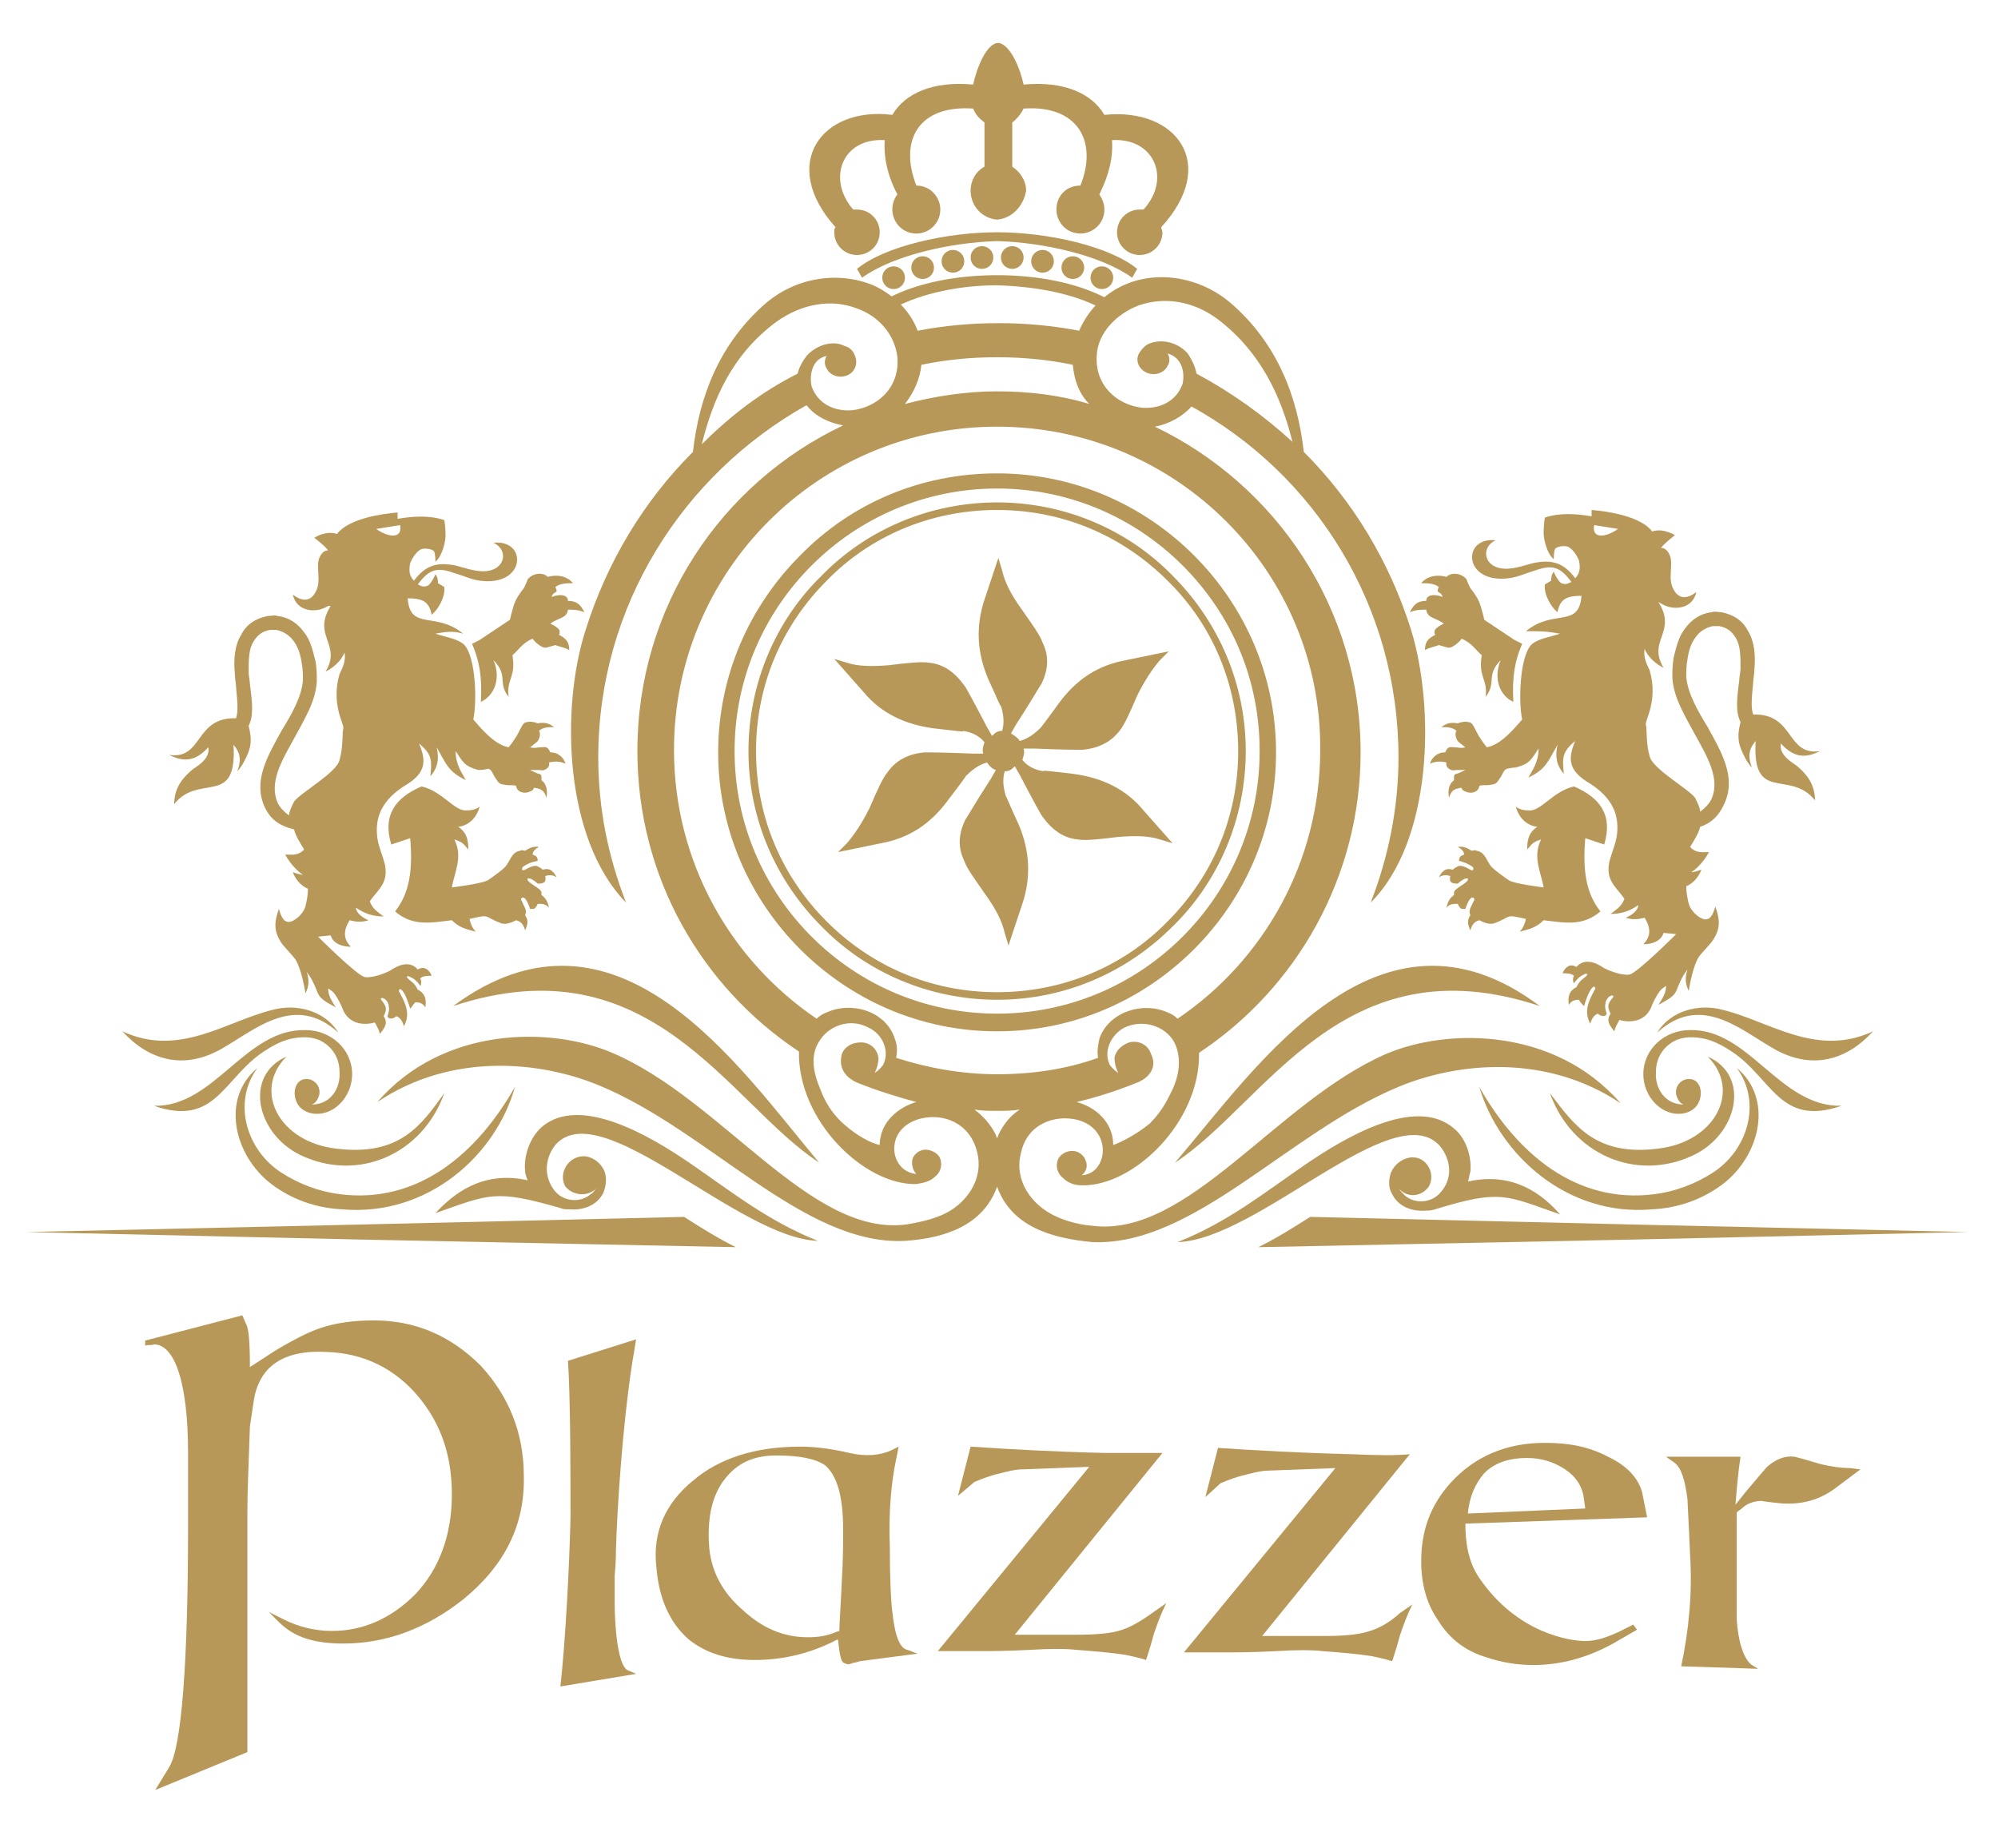
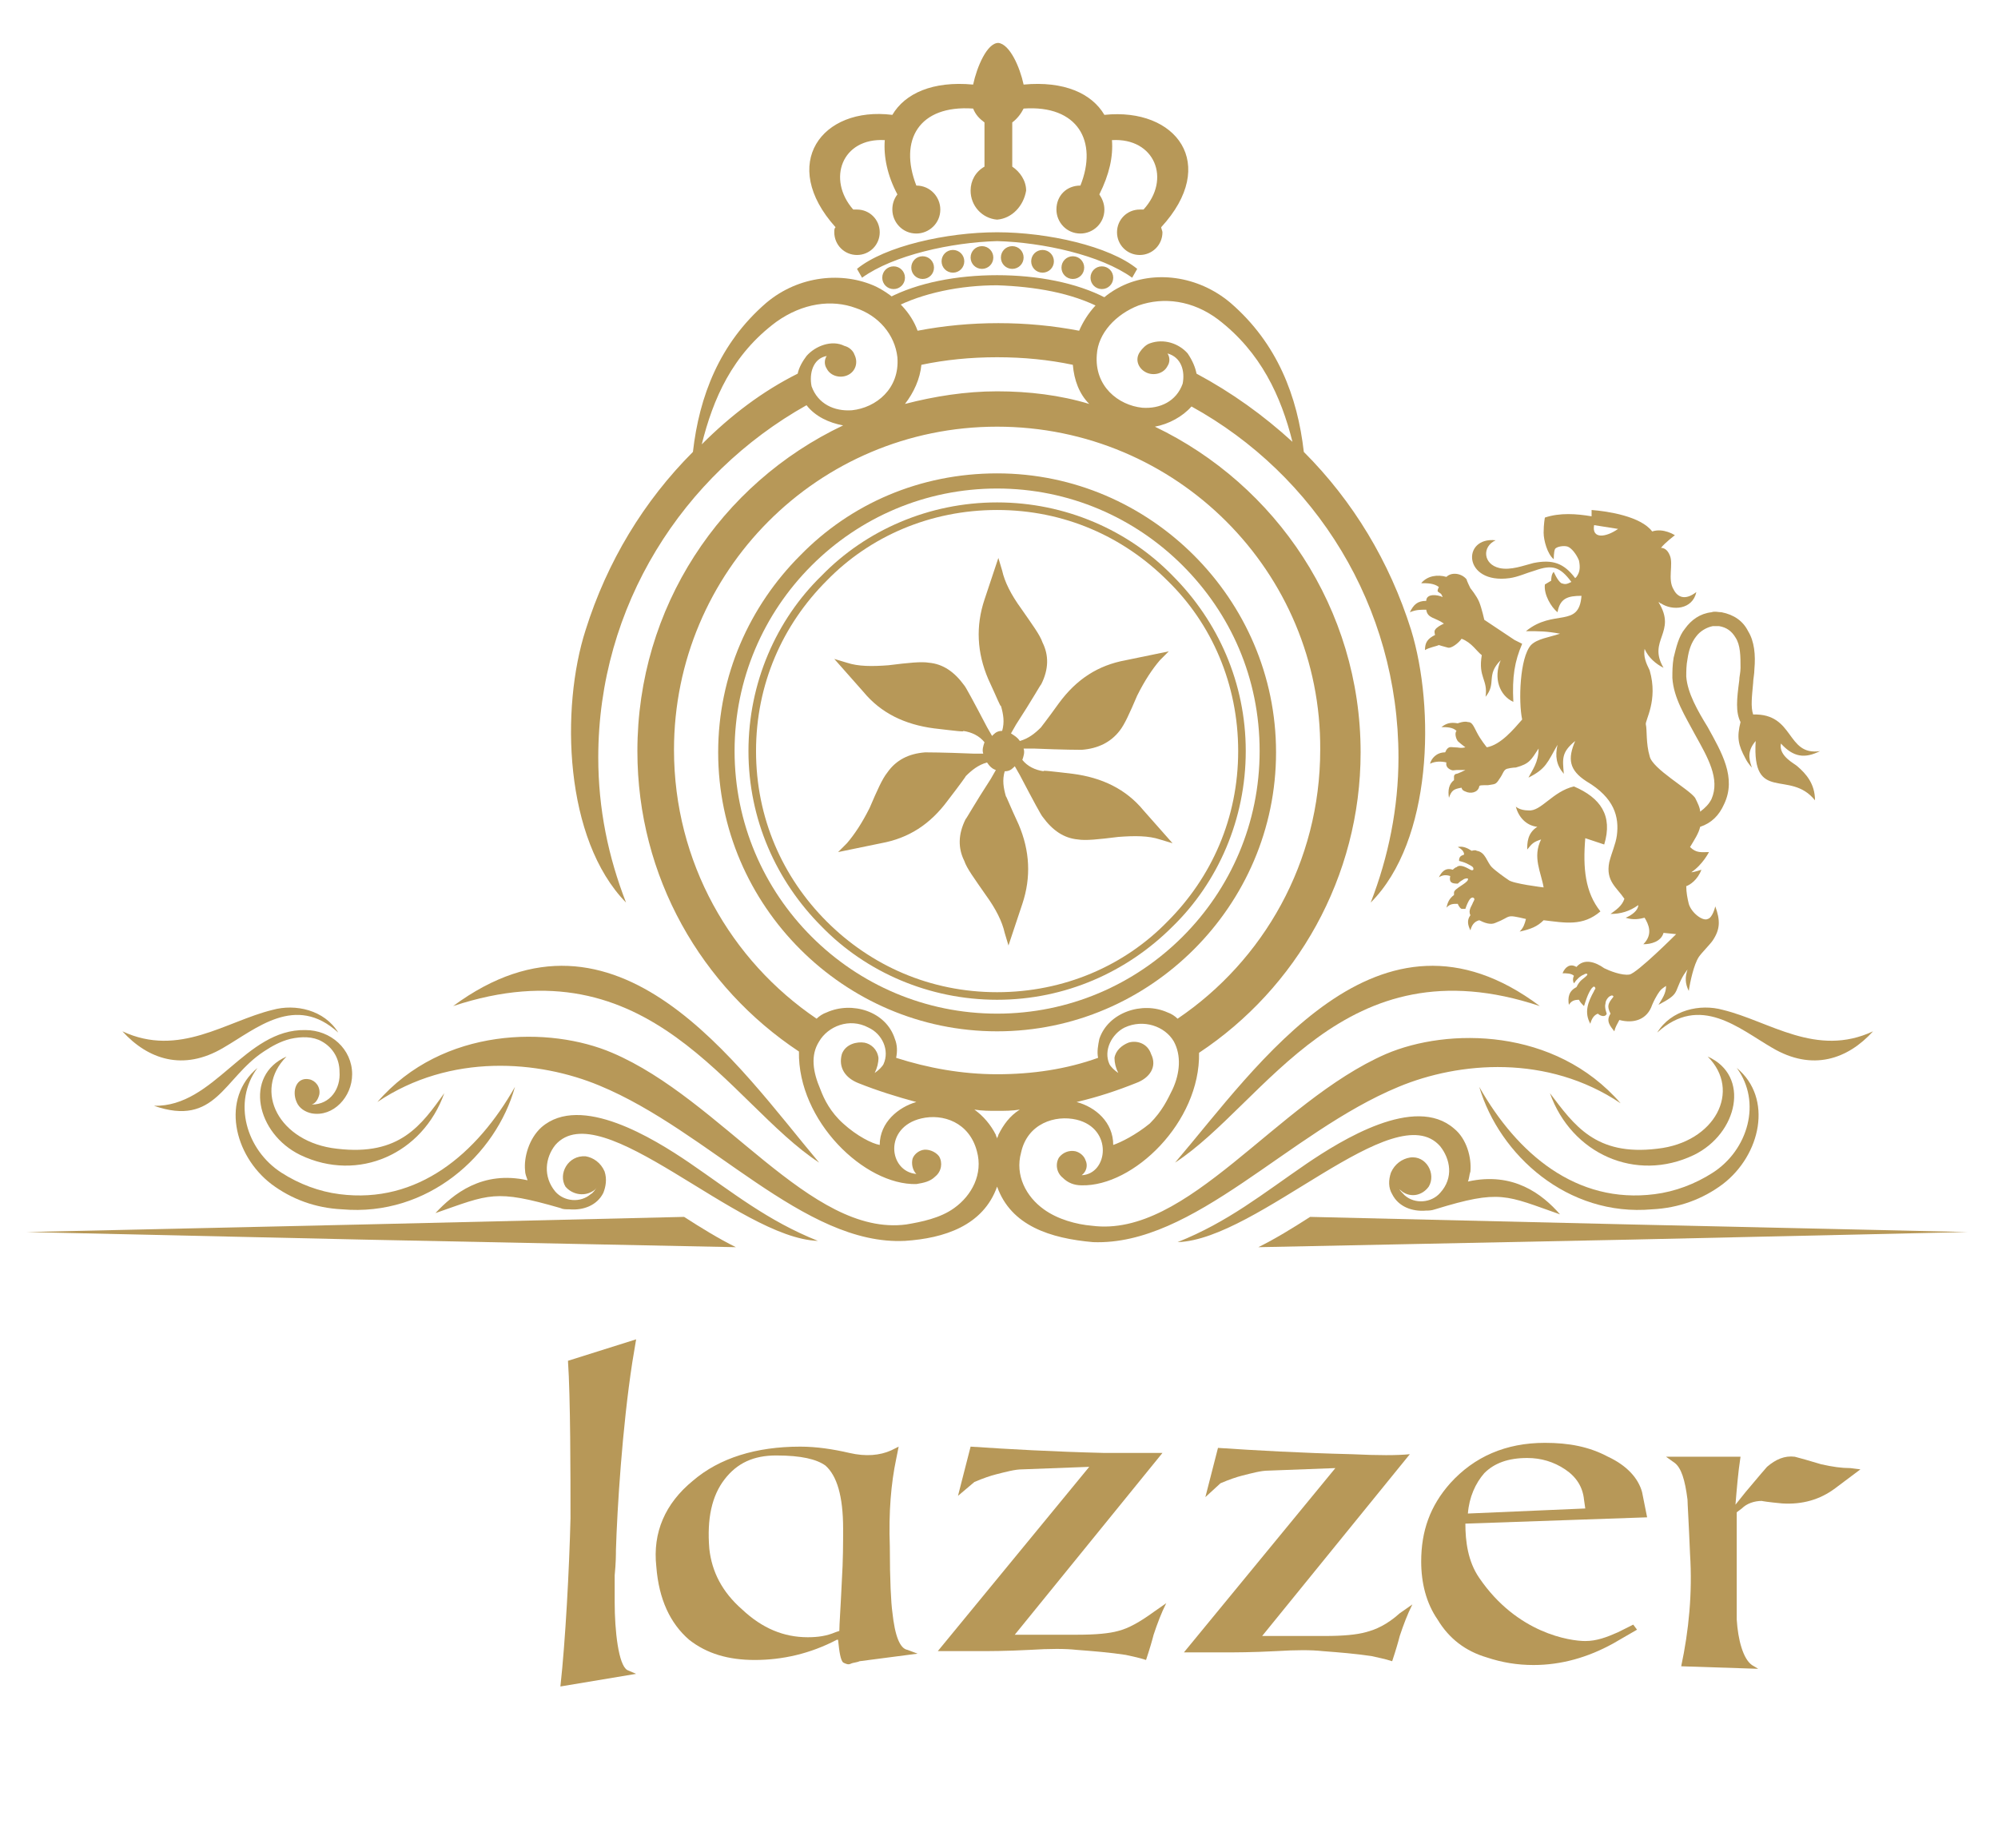
<svg xmlns="http://www.w3.org/2000/svg" version="1.1" id="Livello_1" x="0px" y="0px" viewBox="0 0 158.3 146.4" style="enable-background:new 0 0 158.3 146.4;" xml:space="preserve">
  <style type="text/css">
	.st0{fill:#B79858;}
</style>
  <g>
    <path class="st0" d="M48.8,122.8c0.1-3.3,0.5-9.7,1.3-14.9l0.3-1.8l-5.4,1.7c0.2,2.9,0.2,9,0.2,12.5c-0.1,4-0.4,9.7-0.8,13.3l6-1   l-0.7-0.3c-0.7-0.4-1-3.1-1-5.4c0-0.5,0-1.2,0-2.1C48.8,123.8,48.8,123.1,48.8,122.8" />
    <path class="st0" d="M66.7,125.2c-0.1,2.2-0.2,3.5-0.2,4l-0.3,0.1c-0.7,0.3-1.4,0.4-2.2,0.4c-1.9,0-3.6-0.7-5.2-2.2   c-1.6-1.4-2.4-3-2.6-4.8c-0.2-2.4,0.2-4.2,1.2-5.5c1-1.3,2.3-1.9,4.1-1.9c2,0,3.2,0.3,3.9,0.8c0.9,0.8,1.4,2.4,1.4,5   C66.8,122.2,66.8,123.6,66.7,125.2 M70.7,127.7c-0.1-0.7-0.2-2.5-0.2-5.2c-0.1-2.7,0.1-5,0.5-6.9l0.2-1l-0.6,0.3   c-0.9,0.4-2,0.5-3.3,0.2c-1.3-0.3-2.6-0.5-3.9-0.5c-3.5,0-6.4,0.9-8.5,2.7c-2.2,1.8-3.2,4.1-2.9,6.8c0.2,2.6,1.1,4.5,2.6,5.8   c1.4,1.1,3.1,1.6,5.2,1.6c2.2,0,4.4-0.5,6.5-1.6l0.1,0c0.1,1,0.2,1.6,0.4,1.8c0.2,0.1,0.4,0.2,0.6,0.1c0.2-0.1,0.5-0.1,0.7-0.2   l4.6-0.6l-0.8-0.3C71.3,130.6,70.9,129.6,70.7,127.7" />
    <path class="st0" d="M88.6,129.2c-0.7,0.2-1.8,0.3-3.2,0.3h-5l11.7-14.4c-1,0-2.5,0-4.6,0c-4.1-0.1-7.6-0.3-10.6-0.5l-1,3.9   l1.3-1.1c0.7-0.3,1.3-0.5,1.7-0.6c0.8-0.2,1.5-0.4,2.1-0.4l5.3-0.2l-12,14.6h3.2c0.8,0,2.2,0,4.1-0.1c1.6-0.1,2.8-0.1,3.7,0   c1.3,0.1,2.6,0.2,3.9,0.4c0.4,0.1,1,0.2,1.6,0.4c0.3-0.9,0.5-1.6,0.6-2c0.3-0.9,0.6-1.7,1-2.5l-1,0.7   C90.3,128.5,89.4,129,88.6,129.2" />
    <path class="st0" d="M108.2,129.3c-0.7,0.2-1.8,0.3-3.2,0.3h-5l11.7-14.4c-1,0.1-2.5,0.1-4.6,0c-4.1-0.1-7.6-0.3-10.6-0.5l-1,3.9   l1.2-1.1c0.7-0.3,1.3-0.5,1.7-0.6c0.8-0.2,1.5-0.4,2.1-0.4l5.3-0.2l-12,14.6h3.2c0.8,0,2.2,0,4.1-0.1c1.6-0.1,2.8-0.1,3.7,0   c1.3,0.1,2.6,0.2,3.9,0.4c0.4,0.1,1,0.2,1.6,0.4c0.3-0.9,0.5-1.6,0.6-2c0.3-0.9,0.6-1.7,1-2.5l-1,0.7   C109.9,128.7,109,129.1,108.2,129.3" />
    <path class="st0" d="M116.3,119.9c0.1-1.3,0.6-2.4,1.3-3.2c0.8-0.8,1.9-1.2,3.4-1.2c1.1,0,2.1,0.3,3,0.9c0.9,0.6,1.4,1.4,1.5,2.4   l0.1,0.7L116.3,119.9z M130.1,118.2c-0.3-1.1-1.2-2.1-2.7-2.8c-1.5-0.8-3.1-1.1-5-1.1c-3.1,0-5.6,1.1-7.5,3.2   c-1.6,1.8-2.3,3.8-2.3,6.2c0,1.7,0.4,3.3,1.3,4.6c0.9,1.5,2.2,2.5,3.9,3c1.2,0.4,2.4,0.6,3.7,0.6c2.2,0,4.3-0.6,6.3-1.7l1.9-1.1   l-0.3-0.4l-1.2,0.6c-0.9,0.4-1.7,0.7-2.6,0.7c-1.2,0-5.4-0.6-8.4-5c-0.9-1.3-1.1-2.9-1.1-4.3l14.4-0.5L130.1,118.2z" />
    <path class="st0" d="M146.6,116.3c-0.7,0-1.4-0.1-2.3-0.3c-1-0.3-1.7-0.5-2.1-0.6c-0.8-0.1-1.5,0.2-2.2,0.8c-0.1,0.1-0.6,0.7-1.7,2   l-0.8,1c0.1-1.2,0.2-2.5,0.4-3.8h-5.9l0.7,0.5c0.5,0.4,0.8,1.3,1,2.9c0,0.3,0.1,1.8,0.2,4.3c0.2,3.1-0.1,6.1-0.7,8.9l6.1,0.2   l-0.5-0.3c-0.7-0.5-1.1-2-1.2-3.6c0-0.2,0-1.8,0-4.6v-3.9l0.4-0.3c0.4-0.4,1-0.6,1.6-0.6c-0.1,0,0.5,0.1,1.6,0.2   c1.6,0.1,3-0.3,4.2-1.2l2-1.5L146.6,116.3z" />
-     <path class="st0" d="M29.6,104.6c-1.6,0-3,0.2-4.2,0.6c-0.9,0.3-2.1,0.9-3.6,1.8l-2,1.3c0-2-0.1-3.1-0.3-3.4l-0.3-0.7l-7.7,2v0.4   c0.3-0.1,0.5,0,0.7-0.1c1.6,0,2.7,2.9,2.7,8.6c0,0.7,0,1.7,0,3c0,1.3,0,2.2,0,2.7c0,10.8-0.5,17.6-1.5,19.2l-1.1,1.8l7.3-3v-2.1   l0-17c0-1.5,0.1-3.8,0.2-6.7l0.3-2c0.4-2.7,2.3-4.1,5.8-3.9c2.9,0.1,5.4,1.3,7.3,3.6c1.8,2.2,2.6,4.7,2.6,7.7c0,3.2-1,5.9-2.9,7.9   c-1.9,1.9-4.1,2.9-6.6,2.9c-1.3,0-2.6-0.3-3.8-0.9l-1.2-0.6l0.8,0.8c1.2,1.2,2.8,1.7,5.1,1.7c3.4,0,6.6-1.2,9.5-3.5   c3.3-2.7,4.9-5.9,4.8-9.8c0-3.4-1.2-6.3-3.4-8.7C35.7,105.8,32.9,104.6,29.6,104.6" />
  </g>
  <g>
    <path class="st0" d="M85,61.3c-1.7-0.2-2.5-0.3-2.3-0.2c-0.7-0.1-1.3-0.4-1.7-0.9c0.1-0.3,0.2-0.6,0.1-0.9l0.8,0   c2.4,0.1,3.7,0.1,3.8,0.1c1.3-0.1,2.3-0.6,3-1.5c0.4-0.5,0.8-1.4,1.4-2.8c0.6-1.2,1.2-2.1,1.8-2.8l0.7-0.7l-3.4,0.7   c-2.2,0.4-3.9,1.5-5.3,3.4c-1,1.4-1.5,2-1.4,1.9c-0.5,0.5-1,0.9-1.7,1.1c-0.2-0.3-0.4-0.4-0.7-0.6l0.4-0.7c1.3-2,1.9-3.1,2-3.2   c0.6-1.2,0.6-2.3,0.1-3.3c-0.2-0.6-0.8-1.4-1.7-2.7c-0.8-1.1-1.3-2.1-1.5-3l-0.3-1L78,47.5c-0.7,2.1-0.6,4.2,0.3,6.3   c0.7,1.5,1,2.3,1,2.1c0.2,0.7,0.3,1.3,0.1,2c-0.3,0-0.5,0.1-0.7,0.3c0,0-0.1,0.1-0.1,0.1l-0.4-0.7c-1.1-2.1-1.7-3.2-1.8-3.3   c-0.8-1.1-1.7-1.7-2.8-1.8c-0.6-0.1-1.6,0-3.2,0.2c-1.3,0.1-2.4,0.1-3.3-0.2l-1-0.3l2.3,2.6c1.4,1.7,3.3,2.6,5.6,2.9   c1.7,0.2,2.5,0.3,2.3,0.2c0.7,0.1,1.3,0.4,1.7,0.9c-0.1,0.3-0.2,0.6-0.1,0.9l-0.8,0c-2.4-0.1-3.7-0.1-3.8-0.1   c-1.3,0.1-2.3,0.6-3,1.6c-0.4,0.5-0.8,1.4-1.4,2.8c-0.6,1.2-1.2,2.1-1.8,2.8l-0.7,0.7l3.4-0.7c2.2-0.4,3.9-1.5,5.3-3.4   c1-1.3,1.5-2,1.4-1.9c0.5-0.5,1-0.9,1.7-1.1c0.2,0.3,0.4,0.5,0.7,0.6l-0.4,0.7c-1.3,2-1.9,3.1-2,3.2c-0.6,1.2-0.6,2.3-0.1,3.3   c0.2,0.6,0.8,1.4,1.7,2.7c0.8,1.1,1.3,2.1,1.5,3l0.3,1l1.1-3.3c0.7-2.1,0.6-4.2-0.3-6.3c-0.7-1.5-1-2.3-1-2.2   c-0.2-0.7-0.3-1.3-0.1-2c0.3,0,0.5-0.1,0.7-0.3c0,0,0.1-0.1,0.1-0.1l0.4,0.7c1.1,2.1,1.7,3.2,1.8,3.3c0.8,1.1,1.7,1.7,2.8,1.8   c0.6,0.1,1.6,0,3.2-0.2c1.3-0.1,2.4-0.1,3.3,0.2l1,0.3l-2.3-2.6C89.2,62.5,87.3,61.6,85,61.3" />
    <path class="st0" d="M77.8,19.5c-0.5,0-0.9,0.4-0.9,0.9c0,0.5,0.4,0.9,0.9,0.9s0.9-0.4,0.9-0.9C78.7,19.9,78.3,19.5,77.8,19.5    M75.5,19.8c-0.5,0-0.9,0.4-0.9,0.9c0,0.5,0.4,0.9,0.9,0.9c0.5,0,0.9-0.4,0.9-0.9C76.4,20.2,76,19.8,75.5,19.8 M73.1,20.3   c-0.5,0-0.9,0.4-0.9,0.9c0,0.5,0.4,0.9,0.9,0.9c0.5,0,0.9-0.4,0.9-0.9C74,20.7,73.6,20.3,73.1,20.3 M70.8,21.1   c-0.5,0-0.9,0.4-0.9,0.9c0,0.5,0.4,0.9,0.9,0.9c0.5,0,0.9-0.4,0.9-0.9C71.7,21.5,71.3,21.1,70.8,21.1 M89.7,22l0.4-0.7   c-2.2-1.8-7.1-2.9-11.1-2.9c-4,0-8.9,1.1-11.1,2.9l0.4,0.7c2.5-1.8,7.1-2.8,10.7-2.9C82.6,19.2,87.2,20.2,89.7,22 M80.2,19.5   c-0.5,0-0.9,0.4-0.9,0.9c0,0.5,0.4,0.9,0.9,0.9s0.9-0.4,0.9-0.9C81.1,19.9,80.7,19.5,80.2,19.5 M82.6,19.8c-0.5,0-0.9,0.4-0.9,0.9   c0,0.5,0.4,0.9,0.9,0.9c0.5,0,0.9-0.4,0.9-0.9C83.5,20.2,83.1,19.8,82.6,19.8 M85,20.3c-0.5,0-0.9,0.4-0.9,0.9   c0,0.5,0.4,0.9,0.9,0.9c0.5,0,0.9-0.4,0.9-0.9C85.9,20.7,85.5,20.3,85,20.3 M87.3,21.1c-0.5,0-0.9,0.4-0.9,0.9   c0,0.5,0.4,0.9,0.9,0.9c0.5,0,0.9-0.4,0.9-0.9C88.2,21.5,87.8,21.1,87.3,21.1 M87.2,24.4c-2.3-1.2-5.2-1.7-8.2-1.8   c-2.9,0-5.9,0.6-8.2,1.8l-0.4-0.8c2.3-1.2,5.4-1.8,8.6-1.8c3.2,0,6.3,0.6,8.6,1.8L87.2,24.4z M79,17.4c-1.2-0.1-2.1-1.1-2.1-2.3   c0-0.8,0.4-1.5,1.1-1.9V9.7c-0.4-0.3-0.7-0.6-0.9-1.1c-4.3-0.3-5.9,2.5-4.5,6.1c1.1,0,1.9,0.9,1.9,1.9c0,1.1-0.9,1.9-1.9,1.9   c-1.1,0-1.9-0.9-1.9-1.9c0-0.4,0.1-0.8,0.4-1.2c-0.8-1.5-1.1-3-1-4.3c-3.4-0.2-4.6,3.1-2.5,5.5c0.1,0,0.2,0,0.3,0   c1,0,1.8,0.8,1.8,1.8c0,1-0.8,1.8-1.8,1.8c-1,0-1.8-0.8-1.8-1.8c0-0.2,0-0.3,0.1-0.4c-4.5-5-1.1-9.6,4.5-8.9c1-1.7,3.2-2.7,6.4-2.4   c0.3-1.4,1.1-3.3,2-3.3c0.9,0.1,1.7,1.9,2,3.3c3.2-0.3,5.4,0.7,6.4,2.4c5.7-0.6,9.1,3.9,4.5,8.9c0,0.1,0.1,0.3,0.1,0.4   c0,1-0.8,1.8-1.8,1.8c-1,0-1.8-0.8-1.8-1.8c0-1,0.8-1.8,1.8-1.8c0.1,0,0.2,0,0.3,0c2.2-2.4,0.9-5.7-2.5-5.5c0.1,1.3-0.2,2.7-1,4.3   c0.2,0.3,0.4,0.7,0.4,1.2c0,1.1-0.9,1.9-1.9,1.9c-1.1,0-1.9-0.9-1.9-1.9c0-1.1,0.8-1.9,1.9-1.9c1.4-3.5-0.2-6.4-4.5-6.1   c-0.2,0.4-0.5,0.8-0.9,1.1v3.5c0.6,0.4,1.1,1.1,1.1,1.9C81.1,16.3,80.2,17.3,79,17.4" />
    <path class="st0" d="M63.2,29.6c0.1-0.5,0.4-1,0.7-1.4c0.7-0.8,2-1.3,3-0.8c0.4,0.1,0.7,0.4,0.8,0.7c0.3,0.6,0.1,1.3-0.5,1.6   c-0.6,0.3-1.4,0.1-1.7-0.5c-0.2-0.3-0.2-0.7,0-1c-1.1,0.2-1.4,1.4-1.2,2.4c0.5,1.4,1.8,2,3.2,1.9c1.9-0.2,3.8-1.7,3.6-4.2   c-0.2-1.8-1.5-3.3-3.3-3.9c-1.9-0.7-4.2-0.4-6.3,1.1c-3.5,2.6-5,6.1-5.9,9.7C57.9,32.9,60.4,31,63.2,29.6 M46.9,94.4   c0.2-0.1,0.3-0.2,0.4-0.4c-0.1,0.2-0.3,0.5-0.5,0.6c-0.8,0.7-2.1,0.6-2.8-0.2c-1-1.2-0.8-2.7,0-3.7c3.6-4.1,14.5,7.4,20.8,7.6   c-4-1.6-6.7-3.8-10.2-6.2c-2.8-1.9-8.6-5.5-11.7-2.8c-1,0.9-1.4,2.4-1.3,3.4c0,0.3,0.1,0.5,0.2,0.8c-3.6-0.8-5.9,1.1-7.3,2.6   c4.3-1.5,4.7-1.9,9.9-0.4c0.2,0.1,0.4,0.1,0.7,0.1c1.1,0.1,2.2-0.3,2.7-1.3c0.2-0.5,0.3-1.1,0.1-1.7c-0.3-0.7-0.9-1.1-1.5-1.2   C45,91.5,44.2,93,44.8,94C45.3,94.6,46.2,94.8,46.9,94.4 M68,85.8c-1-0.4-1.6-1.2-1.3-2.3c0.3-0.8,1.2-1,1.8-0.9   c0.5,0.1,1,0.5,1.1,1.2c0,0.4-0.1,0.8-0.3,1.2c0.3-0.2,0.6-0.5,0.7-0.7c0.5-1.1-0.1-2.4-1.2-2.9c-1.5-0.8-3.2-0.1-3.9,1.1   c-0.7,1.1-0.5,2.4,0.1,3.8c0.3,0.8,0.8,1.8,1.8,2.7c1.1,1,2.3,1.6,2.9,1.7c0-1.8,1.5-3,2.9-3.4C71.1,86.9,69.5,86.4,68,85.8    M94.8,29.6c2.8,1.5,5.3,3.3,7.6,5.4c-0.9-3.6-2.5-7.1-5.9-9.7c-2-1.5-4.3-1.8-6.3-1.1c-1.8,0.7-3.2,2.2-3.3,3.9   c-0.2,2.5,1.7,4,3.6,4.2c1.4,0.1,2.7-0.5,3.2-1.9c0.2-1-0.1-2.1-1.2-2.4c0.2,0.3,0.2,0.7,0,1c-0.3,0.6-1.1,0.8-1.7,0.5   c-0.6-0.3-0.9-1-0.5-1.6c0.2-0.3,0.5-0.6,0.8-0.7c1.1-0.4,2.3,0,3,0.8C94.5,28.6,94.7,29.1,94.8,29.6 M111.1,94.4   c0.7,0.5,1.6,0.3,2.1-0.4c0.6-1-0.2-2.5-1.5-2.3c-0.6,0.1-1.2,0.5-1.5,1.2c-0.2,0.6-0.2,1.2,0.1,1.7c0.5,1,1.6,1.4,2.7,1.3   c0.2,0,0.4,0,0.7-0.1c5.2-1.6,5.6-1.1,9.9,0.4c-1.4-1.6-3.7-3.4-7.3-2.6c0.1-0.2,0.1-0.5,0.2-0.8c0.1-1.1-0.3-2.6-1.3-3.4   c-3.1-2.7-8.9,0.9-11.7,2.8c-3.5,2.4-6.2,4.6-10.2,6.2c6.4-0.2,17.2-11.7,20.8-7.6c0.8,1,1.1,2.5,0,3.7c-0.7,0.8-2,0.9-2.8,0.2   c-0.2-0.2-0.4-0.4-0.5-0.6C110.8,94.2,111,94.3,111.1,94.4 M90,85.8c-1.5,0.6-3,1.1-4.7,1.5c1.5,0.4,2.9,1.6,2.9,3.4   c0.6-0.2,1.8-0.8,2.9-1.7c1-1,1.4-1.9,1.8-2.7c0.6-1.3,0.7-2.7,0.1-3.8c-0.7-1.2-2.4-1.8-3.9-1.1c-1,0.5-1.7,1.8-1.2,2.9   c0.1,0.2,0.4,0.5,0.7,0.7c-0.2-0.4-0.3-0.8-0.3-1.2c0.1-0.6,0.6-1,1.1-1.2c0.6-0.2,1.5,0,1.8,0.9C91.7,84.5,91.1,85.4,90,85.8    M79,88c-0.6,0-1.2,0-1.8-0.1c0.7,0.5,1.3,1.2,1.7,2c0,0.1,0.1,0.2,0.1,0.3c0-0.1,0.1-0.2,0.1-0.3c0.4-0.8,0.9-1.5,1.7-2   C80.2,88,79.6,88,79,88 M79,33.8c-14.2,0-25.6,11.5-25.6,25.6c0,8.9,4.5,16.7,11.3,21.3c0.2-0.2,0.5-0.4,0.8-0.5   c2-0.9,4.7-0.1,5.4,2.1c0.2,0.5,0.2,1,0.1,1.5c2.5,0.8,5.2,1.3,8,1.3c2.8,0,5.5-0.4,8-1.3c-0.1-0.5,0-1,0.1-1.5   c0.7-2.1,3.4-3,5.4-2.1c0.3,0.1,0.6,0.3,0.8,0.5c6.8-4.6,11.3-12.4,11.3-21.3C104.7,45.3,93.2,33.8,79,33.8 M79,28.3   c-2.1,0-4.1,0.2-6,0.6c-0.1,1.1-0.6,2.2-1.3,3.1c2.3-0.6,4.8-1,7.3-1c2.5,0,5,0.3,7.3,1c-0.8-0.8-1.2-1.9-1.3-3.1   C83.1,28.5,81.1,28.3,79,28.3 M79,94c-1.1,3.1-4.2,4.1-7.3,4.3c-8,0.4-15.5-8.7-24.2-12.3c-4.8-2-11.8-2.6-17.6,1.3   c5.2-6,13.7-6,18.6-3.9c8.7,3.7,15.7,14.6,23.3,13.6c1.2-0.2,2.7-0.5,3.8-1.3c1.4-1,2.3-2.7,1.8-4.5c-0.6-2.3-2.7-3-4.4-2.6   c-3,0.7-2.6,4.2-0.4,4.4c-0.3-0.3-0.4-0.8-0.3-1.2c0.1-0.3,0.4-0.6,0.8-0.7c0.4-0.1,1,0.1,1.3,0.5c0.3,0.5,0.2,1.2-0.3,1.6   c-0.4,0.4-0.9,0.5-1.5,0.6c-4.1,0.1-9.4-5-9.3-10.5c-7.7-5.1-12.8-13.8-12.8-23.8c0-11.4,6.6-21.2,16.3-25.8   c-1.1-0.2-2.2-0.7-2.9-1.6C54.1,37.6,47.4,48,47.4,60c0,4.1,0.8,7.9,2.2,11.5c-4.9-5-5.2-15.4-3.2-21.6c1.7-5.4,4.6-10.2,8.5-14.1   c0.5-4.4,2.1-8.6,5.8-11.8c2.6-2.2,6.1-2.5,8.7-1.3c1.6,0.8,2.8,2.1,3.3,3.5c2.1-0.4,4.2-0.6,6.4-0.6c2.2,0,4.3,0.2,6.4,0.6   c0.6-1.4,1.7-2.7,3.3-3.5c2.6-1.3,6.1-0.9,8.7,1.3c3.7,3.2,5.3,7.4,5.8,11.8c3.9,3.9,6.8,8.7,8.5,14.1c1.9,6.2,1.7,16.7-3.2,21.6   c1.4-3.6,2.2-7.5,2.2-11.5c0-12-6.6-22.4-16.4-27.8c-0.7,0.8-1.8,1.4-2.9,1.6c9.6,4.6,16.3,14.4,16.3,25.8   c0,9.9-5.1,18.7-12.8,23.8c0.1,5.5-5.2,10.6-9.3,10.5c-0.6,0-1.1-0.2-1.5-0.6c-0.5-0.4-0.6-1.1-0.3-1.6c0.3-0.4,0.8-0.6,1.3-0.5   c0.4,0.1,0.7,0.4,0.8,0.7c0.2,0.4,0.1,0.9-0.3,1.2c2.1-0.1,2.5-3.7-0.4-4.4c-1.7-0.4-3.9,0.3-4.4,2.6c-0.5,1.8,0.4,3.5,1.8,4.5   c1.1,0.8,2.6,1.2,3.8,1.3c7.6,1,14.6-9.8,23.3-13.6c4.9-2.1,13.4-2.1,18.6,3.9c-5.8-3.9-12.8-3.3-17.6-1.3   c-8.7,3.6-16.2,12.6-24.2,12.3C83.2,98.1,80.1,97.1,79,94" />
    <path class="st0" d="M64.9,92.1c-7.2-4.7-13.3-17.6-29-12.4C48.9,70.1,58.5,84.5,64.9,92.1" />
    <path class="st0" d="M9.7,81.7c2,2.2,4.8,3.2,8,1.3c2.6-1.5,5.7-4.3,9.1-1.2c-1.1-1.8-3.4-2.3-5.2-1.8   C17.9,80.9,14.2,83.8,9.7,81.7 M12.2,87.6c4.9,1.7,5.5-2.2,8.7-4.3c0.6-0.4,1.3-0.8,2.1-1c0.9-0.2,1.8-0.2,2.5,0.2   c0.9,0.5,1.4,1.4,1.4,2.4c0.1,1.3-0.7,2.6-2.2,2.6c0.3-0.1,0.5-0.4,0.6-0.8c0.1-0.6-0.3-1.1-0.8-1.2c-1-0.2-1.4,0.9-1,1.8   c0.2,0.5,0.7,0.8,1.2,0.9c1.7,0.3,3.2-1.3,3.2-3.1c0-2-1.7-3.5-3.7-3.5C19.4,81.5,17,87.7,12.2,87.6 M40.8,86.1   c-3,5.3-7.7,9.3-13.9,8.5c-1.6-0.2-3.2-0.8-4.6-1.7c-2.8-1.8-3.9-5.6-1.9-8.3c-2.9,2.4-1.9,6.9,1.1,9.2c1.6,1.2,3.5,1.9,5.6,2   C33.9,96.4,39.3,91.5,40.8,86.1 M35.2,86.6c-1.7,4.8-6.8,7.1-11.4,4.9c-3.5-1.7-4.5-6.3-1.1-7.8c-2.7,2.7-0.6,6.8,4,7.3   C31.7,91.6,33.4,89.1,35.2,86.6" />
-     <path class="st0" d="M37.4,51c0.6,1.4,0.8,2.6,0.7,4.6c1.1-0.5,1.6-1.9,1-3.3c1.2,1.2,0.3,1.8,1.2,2.9c-0.2-1.4,0.6-1.5,0.3-3.3   c0.4-0.3,0.8-1,1.6-1.3c0.2,0.3,0.8,0.8,1.1,0.7c0.4-0.1,0.7-0.2,0.7-0.2c0.2,0.1,0.8,0.2,1.1,0.4c0-0.6-0.2-0.9-0.8-1.2   c0,0,0.1-0.3,0-0.4c-0.1-0.2-0.5-0.4-0.5-0.4l-0.2-0.1c0.7-0.5,1.3-0.4,1.4-1.1c0.5,0,0.8,0,1.3,0.2c-0.3-0.6-0.6-0.9-1.3-0.9   c0-0.6-0.9-0.5-1.3-0.3c0,0,0.1-0.3,0.2-0.3c0.1-0.1,0.2-0.1,0.2-0.2c0-0.1-0.1-0.3-0.1-0.3c0.4-0.3,0.9-0.3,1.4-0.3   c-0.5-0.6-1.3-0.7-2-0.5c-0.4-0.4-1.2-0.3-1.6,0.2c0,0.1-0.3,0.7-0.3,0.7s-0.5,0.6-0.7,1.1c-0.2,0.5-0.4,1.4-0.4,1.4l-2.4,1.6   L37.4,51z M35.8,70.3c0.2-1.2,0.9-2.4,0.2-3.8c0.6,0.2,0.7,0.3,1.1,0.8c0-0.5,0-1.3-0.8-1.8c0.9-0.1,1.5-0.8,1.7-1.6   c0,0-0.3,0.3-1,0.3c-1,0.1-1.9-1.5-3.6-1.9c-2.1,0.9-3.1,2.3-2.4,4.6c0.6-0.2,0.9-0.3,1.5-0.5c0.2,2.4,0,4.3-1.2,5.8   c1.4,1.2,2.8,0.9,4.5,0.7c0.5,0.5,1,0.7,1.9,0.9c-0.3-0.3-0.4-0.6-0.5-1c1.7-0.4,1.1-0.2,2.4,0.3c0.4,0.2,0.9,0,1.3-0.2   c0.4,0.1,0.6,0.4,0.7,0.8c0.2-0.4,0.3-0.8,0-1.2c0.2-0.4-0.1-0.7-0.2-1c-0.1-0.2-0.2-0.3,0-0.4c0.2,0,0.3,0.2,0.4,0.4   c0.1,0.2,0.2,0.5,0.2,0.5s0.1,0,0.3,0c0.2-0.1,0.3-0.4,0.3-0.4c0.4,0,0.6,0,0.9,0.3c-0.1-0.4-0.2-0.7-0.6-1c0,0,0-0.2,0-0.2   c0-0.3-1-0.7-1.1-1c-0.1-0.2,0.3-0.1,0.4,0c0.2,0.1,0.4,0.3,0.4,0.3c0.5,0,0.7-0.1,0.6-0.6c0.3-0.1,0.6-0.1,0.9,0.1   c-0.2-0.4-0.5-0.8-1.1-0.6c0,0-0.2-0.2-0.3-0.2c-0.3-0.3-0.9,0.1-1.1,0.2c-0.2,0.1-0.3,0-0.2-0.2c0.1-0.1,0.3-0.2,0.5-0.3   c0.2-0.1,0.7-0.2,0.7-0.2c0-0.3-0.1-0.4-0.4-0.5c0-0.3,0.3-0.5,0.5-0.6c-0.4-0.1-0.8,0.1-1.1,0.3c0,0-0.3-0.1-0.4,0   c-0.7,0.1-0.8,0.9-1.2,1.3c-0.3,0.3-1,0.8-1.3,1C38.3,70,35.8,70.3,35.8,70.3 M31.7,41.6l-1.9,0.3C30.8,42.6,31.9,42.7,31.7,41.6    M34.5,50.2c0.9,0.3,1.8,0.4,2.3,0.9c0.9,1,1,4.5,0.7,5.9c0.7,0.8,1.7,2,2.8,2.2c0,0,0.5-0.6,0.8-1.2c0.3-0.6,0.4-0.8,0.7-0.8   c0.3-0.1,0.8,0.1,0.8,0.1c0.6-0.1,0.9,0,1.3,0.3c-0.4,0-0.9,0-1.2,0.3c0.2,0.2,0,0.8-0.2,0.9c-0.1,0.1-0.5,0.4-0.5,0.4   c0.4,0.1,0.5,0,0.9,0c0.2,0,0.4-0.1,0.6,0.2l0.1,0.2c0.7,0,1.1,0.5,1.2,0.9c-0.4-0.2-0.9-0.2-1.3-0.1c0,0,0.1,0.3-0.2,0.5   c-0.3,0.2-0.4,0.1-0.6,0.1c-0.1,0-0.7,0-0.7,0s0.6,0.3,0.7,0.3c0.1,0,0.2,0.1,0.2,0.2c0,0.2,0,0.3,0,0.3c0.4,0.3,0.5,0.8,0.4,1.4   c-0.2-0.6-0.4-0.7-1-0.8c0,0,0,0.2-0.3,0.3c-0.4,0.2-1,0.1-1.1-0.4c0-0.1-0.2-0.1-0.7-0.1c-0.5-0.1-0.6,0-0.9-0.5   c-0.3-0.4-0.3-0.7-0.6-0.8C38.3,61,37.9,61,37.9,61c-1.1-0.3-1.2-0.6-1.8-1.5c0,1.1,0.5,1.7,0.8,2.3c-1.4-0.7-1.5-1.2-2.3-2.6   c0.2,0.9,0.1,1.6-0.5,2.3c0.1-1.2,0.2-1.7-0.9-2.6c0.6,1.4,0.5,2.3-0.9,3.2c-2.2,1.3-2.6,2.8-2.4,4.3c0.1,0.7,0.4,1.3,0.6,2.1   c0.3,1.5-0.6,2-1.2,2.9c0.2,0.6,0.7,0.9,1.1,1.2c-0.8,0-1.5-0.2-2.2-0.7c0,0.4,0.5,0.8,1,1c-0.6,0.2-1.1,0.1-1.5,0   c-0.3,0.5-0.7,1.3,0.1,2.1c-0.6,0-1.4-0.2-1.6-0.9l-1,0.1c0,0,3.1,3.1,3.7,3.2c0.6,0.1,1.6-0.3,2-0.5c0.7-0.5,1.6-0.8,2.2-0.1   c0.5-0.3,0.9,0,1.1,0.5c-0.3,0-0.7,0-0.9,0.2c0.1,0.2,0.1,0.4,0,0.6c-0.2-0.3-0.5-0.6-0.8-0.7c-0.1-0.1-0.4-0.1-0.2,0.1   c0.3,0.3,0.5,0.3,0.8,0.9c0.6,0.3,0.7,0.8,0.6,1.4c-0.2-0.3-0.4-0.4-0.8-0.4c-0.2,0.2-0.2,0.3-0.4,0.5c-0.1-0.3-0.3-1-0.6-1.4   c0,0-0.1-0.1-0.1-0.1c-0.1-0.1-0.2,0-0.2,0.1c0,0.1,0.1,0.1,0.1,0.2c0.5,0.9,0.8,1.7,0.3,2.6c-0.1-0.4-0.3-0.7-0.6-0.8   c-0.2,0.2-0.6,0.3-0.7,0c0,0,0.2-0.5,0.1-0.8c0-0.3-0.3-0.6-0.4-0.6c-0.1-0.1-0.3,0-0.2,0.1c0.4,0.5,0.5,0.7,0.2,1.3   c0.4,0.6,0,1-0.3,1.4c-0.1-0.4-0.2-0.5-0.4-0.9c-1.1,0.3-2.2,0-2.6-1.2c-0.3-0.7-0.6-1.1-0.7-1.2c-0.1-0.1-0.4-0.3-0.4-0.3   c0,0.6,0.3,1,0.6,1.5c-1.7-0.9-1.2-0.9-1.9-2.2c-0.1-0.2-0.4-0.6-0.4-0.6c0.2,0.6,0.2,1.1-0.1,1.7c-0.1-0.7-0.4-2.1-0.8-2.7   c-0.2-0.3-0.9-1-1.1-1.3c-0.6-0.9-0.6-1.6-0.2-2.7c0,0,0.2,0.9,0.6,1c0.4,0.2,1.3-0.5,1.5-1.2c0.1-0.4,0.2-0.9,0.2-1.4   c-0.3-0.1-0.9-0.5-1.2-1.3c0,0,0.6,0.2,0.8,0.2c-0.9-0.6-1.4-1.6-1.4-1.6c0.6,0,1,0.1,1.5-0.4c-0.3-0.5-0.7-1.1-0.8-1.6   C22,65.4,21.4,64.8,21,64c-1-2.1,0.2-4.1,1.3-6.1c0.8-1.3,1.6-2.7,1.7-4c0-0.4,0-0.9-0.1-1.4c-0.1-0.7-0.3-1.3-0.7-1.8   c-0.3-0.4-0.8-0.7-1.3-0.8h0c-0.2,0-0.3,0-0.5,0c-0.6,0.1-1,0.4-1.3,0.9c-0.4,0.6-0.4,1.5-0.4,2.4c0,0.4,0.1,0.7,0.1,1   c0.2,1.5,0.3,2.5-0.1,3.3l0,0c0.3,1.2,0.2,1.8-0.4,2.9c-0.2,0.4-0.5,0.7-0.5,0.7c0.3-0.8,0.3-1.4-0.3-2.1l0,0   c0.3,5-2.7,2.2-4.7,4.7c0-1.3,0.7-2.1,1.4-2.7c0.2-0.2,1.5-0.8,1.3-1.8c-1,1.1-1.9,1.2-3.1,0.6c2.7,0.4,2-3,5.3-2.9   c0.2-0.6,0.1-1.4,0-2.5c0-0.3-0.1-0.7-0.1-1.1c-0.1-1.1,0-2.2,0.5-3c0.4-0.8,1.1-1.3,2.1-1.5c0.3,0,0.5-0.1,0.8,0   c0.9,0.1,1.6,0.6,2.1,1.3c0.5,0.6,0.7,1.5,0.9,2.3c0.1,0.6,0.1,1.1,0.1,1.6c-0.1,1.6-1,3-1.8,4.5c-1,1.8-2,3.5-1.3,5.1   c0.2,0.4,0.5,0.7,0.9,1c0-0.3,0.2-0.7,0.4-1.1c0.5-0.7,3.4-2.3,3.6-3.3c0.3-1,0.2-2.1,0.3-2.5c0.1-0.3-1-1.9-0.3-4.3   c0.3-0.6,0.5-1.1,0.4-1.7c-0.3,0.7-0.9,1.2-1.5,1.5c1.3-2.2-1.1-2.8,0.4-5.2C26.1,48,26,48,26,48c-0.9,0.6-2.5,0.5-2.8-0.9   c0.9,0.7,1.5,0.4,1.8-0.2c0.5-0.8,0-2,0.3-2.7c0.2-0.5,0.5-0.6,0.7-0.6l0,0c-0.3-0.4-1.1-1-1.1-1s0.9-0.6,1.8-0.3   c0.9-1.2,3.5-1.6,4.8-1.7l0,0.5c1.2-0.2,2.5-0.3,3.7,0.1c0,0,0.1,0.5,0.1,1.2c0,0.6-0.3,1.7-0.8,2.1c0,0,0-0.6-0.1-0.8   c-0.1-0.2-0.7-0.3-1-0.2c-0.3,0.1-0.7,0.6-0.9,1.1c-0.1,0.5-0.1,0.9,0.2,1.3c0,0,0,0,0.1,0.1c0.9-1.2,1.8-1.5,3.3-1.2   c0.8,0.2,1.8,0.6,2.7,0.4c1.3-0.3,1.4-1.7,0.3-2.2c2.7-0.3,2.6,3.5-1.1,3c-0.7-0.1-1.3-0.4-2-0.6c-1.4-0.5-2-0.3-2.9,0.9   c0.4,0.2,0.5,0.2,0.8,0.1c0.3-0.2,0.6-0.9,0.6-0.9c0.2,0.2,0.2,0.6,0.2,0.7l0.5,0.3c0.1,0.8-0.5,1.8-1,2.2   c-0.2-1.1-0.8-1.3-1.9-1.3c0.2,2.6,2.2,1,4.4,2.8C36,50,35.5,50,34.5,50.2" />
    <path class="st0" d="M93.1,92.1c7.2-4.7,13.3-17.6,28.9-12.4C109.2,70.1,99.6,84.5,93.1,92.1" />
    <path class="st0" d="M122.8,86.6c1.7,4.8,6.8,7.1,11.4,4.9c3.5-1.7,4.5-6.3,1.1-7.8c2.7,2.7,0.6,6.8-4,7.3   C126.4,91.6,124.7,89.1,122.8,86.6" />
    <path class="st0" d="M117.2,86.1c3,5.3,7.7,9.3,13.9,8.5c1.6-0.2,3.2-0.8,4.6-1.7c2.8-1.8,3.9-5.6,1.9-8.3c2.9,2.4,1.9,6.9-1.1,9.2   c-1.6,1.2-3.5,1.9-5.6,2C124.2,96.4,118.8,91.5,117.2,86.1" />
-     <path class="st0" d="M145.9,87.6c-4.9,1.7-5.5-2.2-8.7-4.3c-0.6-0.4-1.3-0.8-2.1-1c-0.9-0.2-1.8-0.2-2.5,0.2   c-0.9,0.5-1.4,1.4-1.4,2.4c-0.1,1.3,0.7,2.6,2.2,2.6c-0.3-0.1-0.5-0.4-0.6-0.8c-0.1-0.6,0.3-1.1,0.8-1.2c1-0.2,1.4,0.9,1,1.8   c-0.2,0.5-0.7,0.8-1.2,0.9c-1.7,0.3-3.2-1.3-3.2-3.1c0-2,1.7-3.5,3.7-3.5C138.6,81.5,141,87.7,145.9,87.6" />
    <path class="st0" d="M148.4,81.7c-2,2.2-4.8,3.2-8,1.3c-2.6-1.5-5.7-4.3-9.1-1.2c1.1-1.8,3.4-2.3,5.2-1.8   C140.2,80.9,143.9,83.8,148.4,81.7" />
    <path class="st0" d="M120.6,51c-0.6,1.4-0.8,2.6-0.7,4.6c-1.1-0.5-1.6-1.9-1-3.3c-1.2,1.2-0.3,1.8-1.2,2.9c0.2-1.4-0.6-1.5-0.3-3.3   c-0.4-0.3-0.8-1-1.6-1.3c-0.2,0.3-0.8,0.8-1.1,0.7c-0.4-0.1-0.7-0.2-0.7-0.2c-0.2,0.1-0.8,0.2-1.1,0.4c0-0.6,0.2-0.9,0.8-1.2   c0,0-0.1-0.3,0-0.4c0.1-0.2,0.5-0.4,0.5-0.4l0.2-0.1c-0.7-0.5-1.3-0.4-1.4-1.1c-0.5,0-0.8,0-1.3,0.2c0.3-0.6,0.6-0.9,1.3-0.9   c0-0.6,0.9-0.5,1.3-0.3c0,0-0.1-0.3-0.2-0.3c-0.1-0.1-0.2-0.1-0.2-0.2c0-0.1,0.1-0.3,0.1-0.3c-0.4-0.3-0.9-0.3-1.4-0.3   c0.5-0.6,1.3-0.7,2-0.5c0.4-0.4,1.2-0.3,1.6,0.2c0,0.1,0.3,0.7,0.3,0.7s0.5,0.6,0.7,1.1c0.2,0.5,0.4,1.4,0.4,1.4l2.4,1.6L120.6,51z    M122.3,70.3c-0.2-1.2-0.9-2.4-0.2-3.8c-0.6,0.2-0.7,0.3-1.1,0.8c0-0.5,0-1.3,0.8-1.8c-0.9-0.1-1.5-0.8-1.7-1.6c0,0,0.3,0.3,1,0.3   c1,0.1,1.9-1.5,3.6-1.9c2.1,0.9,3.1,2.3,2.4,4.6c-0.6-0.2-0.9-0.3-1.5-0.5c-0.2,2.4,0,4.3,1.2,5.8c-1.4,1.2-2.8,0.9-4.5,0.7   c-0.5,0.5-1,0.7-1.9,0.9c0.3-0.3,0.4-0.6,0.5-1c-1.7-0.4-1.1-0.2-2.4,0.3c-0.4,0.2-0.9,0-1.3-0.2c-0.4,0.1-0.6,0.4-0.7,0.8   c-0.2-0.4-0.3-0.8,0-1.2c-0.2-0.4,0.1-0.7,0.2-1c0.1-0.2,0.2-0.3,0-0.4c-0.2,0-0.3,0.2-0.4,0.4c-0.1,0.2-0.2,0.5-0.2,0.5   s-0.1,0-0.3,0c-0.2-0.1-0.3-0.4-0.3-0.4c-0.4,0-0.6,0-0.9,0.3c0.1-0.4,0.2-0.7,0.6-1c0,0,0-0.2,0-0.2c0-0.3,1-0.7,1.1-1   c0.1-0.2-0.3-0.1-0.4,0c-0.2,0.1-0.4,0.3-0.4,0.3c-0.5,0-0.7-0.1-0.6-0.6c-0.3-0.1-0.6-0.1-0.9,0.1c0.2-0.4,0.5-0.8,1.1-0.6   c0,0,0.2-0.2,0.3-0.2c0.3-0.3,0.9,0.1,1.1,0.2c0.2,0.1,0.3,0,0.2-0.2c-0.1-0.1-0.3-0.2-0.5-0.3c-0.2-0.1-0.6-0.2-0.6-0.2   c0-0.3,0.1-0.4,0.4-0.5c0-0.3-0.3-0.5-0.5-0.6c0.4-0.1,0.8,0.1,1.1,0.3c0,0,0.3-0.1,0.4,0c0.7,0.1,0.8,0.9,1.2,1.3   c0.3,0.3,1,0.8,1.3,1C119.8,70,122.3,70.3,122.3,70.3 M126.3,41.6l1.9,0.3C127.2,42.6,126.1,42.7,126.3,41.6 M123.6,50.2   c-0.9,0.3-1.8,0.4-2.3,0.9c-0.9,1-1,4.5-0.7,5.9c-0.7,0.8-1.7,2-2.8,2.2c0,0-0.5-0.6-0.8-1.2c-0.3-0.6-0.4-0.8-0.7-0.8   c-0.3-0.1-0.8,0.1-0.8,0.1c-0.6-0.1-0.9,0-1.3,0.3c0.4,0,0.9,0,1.2,0.3c-0.2,0.2,0,0.8,0.2,0.9c0.1,0.1,0.5,0.4,0.5,0.4   c-0.4,0.1-0.5,0-0.9,0c-0.2,0-0.4-0.1-0.6,0.2l-0.1,0.2c-0.7,0-1.1,0.5-1.2,0.9c0.4-0.2,0.9-0.2,1.3-0.1c0,0-0.1,0.3,0.2,0.5   c0.3,0.2,0.4,0.1,0.6,0.1c0.1,0,0.7,0,0.7,0s-0.6,0.3-0.7,0.3c-0.1,0-0.2,0.1-0.2,0.2s0,0.3,0,0.3c-0.4,0.3-0.5,0.8-0.4,1.4   c0.2-0.6,0.4-0.7,1-0.8c0,0,0,0.2,0.3,0.3c0.4,0.2,1,0.1,1.1-0.4c0-0.1,0.2-0.1,0.7-0.1c0.5-0.1,0.6,0,0.9-0.5   c0.3-0.4,0.3-0.7,0.6-0.8c0.4-0.1,0.7-0.1,0.7-0.1c1.1-0.3,1.2-0.6,1.8-1.5c0,1.1-0.5,1.7-0.8,2.3c1.4-0.7,1.5-1.2,2.3-2.6   c-0.2,0.9-0.1,1.6,0.5,2.3c-0.1-1.2-0.2-1.7,0.9-2.6c-0.6,1.4-0.5,2.3,0.9,3.2c2.2,1.3,2.6,2.8,2.4,4.3c-0.1,0.7-0.4,1.3-0.6,2.1   c-0.3,1.5,0.6,2,1.2,2.9c-0.2,0.6-0.7,0.9-1.1,1.2c0.8,0,1.5-0.2,2.2-0.7c0,0.4-0.5,0.8-1,1c0.6,0.2,1.1,0.1,1.5,0   c0.3,0.5,0.7,1.3-0.1,2.1c0.6,0,1.4-0.2,1.6-0.9l1,0.1c0,0-3.1,3.1-3.7,3.2c-0.6,0.1-1.6-0.3-2-0.5c-0.7-0.5-1.6-0.8-2.2-0.1   c-0.5-0.3-0.9,0-1.1,0.5c0.3,0,0.7,0,0.9,0.2c-0.1,0.2-0.1,0.4,0,0.6c0.2-0.3,0.5-0.6,0.8-0.7c0.1-0.1,0.4-0.1,0.2,0.1   c-0.3,0.3-0.5,0.3-0.8,0.9c-0.6,0.3-0.7,0.8-0.6,1.4c0.2-0.3,0.4-0.4,0.8-0.4c0.1,0.2,0.2,0.3,0.4,0.5c0.1-0.3,0.3-1,0.6-1.4   c0,0,0.1-0.1,0.1-0.1c0.1-0.1,0.2,0,0.2,0.1c0,0.1-0.1,0.1-0.1,0.2c-0.5,0.9-0.8,1.7-0.3,2.6c0.1-0.4,0.3-0.7,0.6-0.8   c0.2,0.2,0.6,0.3,0.7,0c0,0-0.2-0.5-0.1-0.8c0-0.3,0.3-0.6,0.4-0.6c0.1-0.1,0.3,0,0.2,0.1c-0.4,0.5-0.5,0.7-0.2,1.3   c-0.4,0.6,0,1,0.3,1.4c0.1-0.4,0.2-0.5,0.4-0.9c1.1,0.3,2.2,0,2.6-1.2c0.3-0.7,0.6-1.1,0.7-1.2c0.1-0.1,0.4-0.3,0.4-0.3   c0,0.6-0.3,1-0.6,1.5c1.7-0.9,1.2-0.9,1.9-2.2c0.1-0.2,0.4-0.6,0.4-0.6c-0.2,0.6-0.2,1.1,0.1,1.7c0.1-0.7,0.4-2.1,0.8-2.7   c0.2-0.3,0.9-1,1.1-1.3c0.6-0.9,0.6-1.6,0.2-2.7c0,0-0.2,0.9-0.6,1c-0.4,0.2-1.3-0.5-1.5-1.2c-0.1-0.4-0.2-0.9-0.2-1.4   c0.3-0.1,0.9-0.5,1.2-1.3c0,0-0.6,0.2-0.8,0.2c0.9-0.6,1.4-1.6,1.4-1.6c-0.6,0-1,0.1-1.5-0.4c0.3-0.5,0.7-1.1,0.8-1.6   c0.9-0.3,1.5-0.9,1.9-1.8c1-2.1-0.2-4.1-1.3-6.1c-0.8-1.3-1.6-2.7-1.7-4c0-0.4,0-0.9,0.1-1.4c0.1-0.7,0.3-1.3,0.7-1.8   c0.3-0.4,0.8-0.7,1.3-0.8h0c0.2,0,0.3,0,0.5,0c0.6,0.1,1,0.4,1.3,0.9c0.4,0.6,0.4,1.5,0.4,2.4c0,0.4-0.1,0.7-0.1,1   c-0.2,1.5-0.3,2.5,0.1,3.3l0,0c-0.3,1.2-0.2,1.8,0.4,2.9c0.2,0.4,0.5,0.7,0.5,0.7c-0.3-0.8-0.3-1.4,0.3-2.1l0,0   c-0.3,5,2.7,2.2,4.7,4.7c0-1.3-0.7-2.1-1.4-2.7c-0.2-0.2-1.5-0.8-1.3-1.8c1,1.1,1.9,1.2,3.1,0.6c-2.7,0.4-2-3-5.3-2.9   c-0.2-0.6-0.1-1.4,0-2.5c0-0.3,0.1-0.7,0.1-1.1c0.1-1.1,0-2.2-0.5-3c-0.4-0.8-1.1-1.3-2.1-1.5c-0.3,0-0.5-0.1-0.8,0   c-0.9,0.1-1.6,0.6-2.1,1.3c-0.5,0.6-0.7,1.5-0.9,2.3c-0.1,0.6-0.1,1.1-0.1,1.6c0.1,1.6,1,3,1.8,4.5c1,1.8,2,3.5,1.3,5.1   c-0.2,0.4-0.5,0.7-0.9,1c0-0.3-0.2-0.7-0.4-1.1c-0.5-0.7-3.4-2.3-3.6-3.3c-0.3-1-0.2-2.1-0.3-2.5c-0.1-0.3,1-1.9,0.3-4.3   c-0.3-0.6-0.5-1.1-0.4-1.7c0.3,0.7,0.9,1.2,1.5,1.5c-1.3-2.2,1.1-2.8-0.4-5.2c0.1,0,0.1,0.1,0.2,0.1c0.9,0.6,2.5,0.5,2.8-0.9   c-0.9,0.7-1.5,0.4-1.8-0.2c-0.5-0.8,0-2-0.3-2.7c-0.2-0.5-0.5-0.6-0.7-0.6l0,0c0.3-0.4,1.1-1,1.1-1s-0.9-0.6-1.8-0.3   c-0.9-1.2-3.5-1.6-4.8-1.7l0,0.5c-1.2-0.2-2.5-0.3-3.7,0.1c0,0-0.1,0.5-0.1,1.2c0,0.6,0.3,1.7,0.8,2.1c0,0,0-0.6,0.1-0.8   c0.1-0.2,0.7-0.3,1-0.2c0.3,0.1,0.7,0.6,0.9,1.1c0.1,0.5,0.1,0.9-0.2,1.3c0,0,0,0-0.1,0.1c-0.9-1.2-1.8-1.5-3.3-1.2   c-0.8,0.2-1.8,0.6-2.7,0.4c-1.3-0.3-1.4-1.7-0.3-2.2c-2.7-0.3-2.6,3.5,1.1,3c0.7-0.1,1.3-0.4,2-0.6c1.4-0.5,2-0.3,2.9,0.9   c-0.4,0.2-0.5,0.2-0.8,0.1c-0.3-0.2-0.6-0.9-0.6-0.9c-0.2,0.2-0.2,0.6-0.2,0.7l-0.5,0.3c-0.1,0.8,0.5,1.8,1,2.2   c0.2-1.1,0.8-1.3,1.9-1.3c-0.2,2.6-2.2,1-4.4,2.8C122,50,122.5,50,123.6,50.2" />
    <path class="st0" d="M2.1,97.6L28.8,97l25.4-0.6c1.4,0.9,2.7,1.7,4.1,2.4l-29.5-0.6L2.1,97.6z" />
    <path class="st0" d="M155.9,97.6L129.2,97l-25.4-0.6c-1.4,0.9-2.7,1.7-4.1,2.4l29.5-0.6L155.9,97.6z" />
    <path class="st0" d="M93.7,44.8c-3.8-3.8-9-6.1-14.7-6.1c-5.7,0-10.9,2.3-14.7,6.1c-3.8,3.8-6.1,9-6.1,14.7   c0,5.7,2.3,10.9,6.1,14.7c3.8,3.8,9,6.1,14.7,6.1c5.7,0,10.9-2.3,14.7-6.1c3.8-3.8,6.1-9,6.1-14.7C99.8,53.7,97.5,48.6,93.7,44.8    M79,37.5c6.1,0,11.6,2.5,15.6,6.5c4,4,6.5,9.5,6.5,15.6s-2.5,11.6-6.5,15.6c-4,4-9.5,6.5-15.6,6.5c-6.1,0-11.6-2.5-15.6-6.5   c-4-4-6.5-9.5-6.5-15.6s2.5-11.6,6.5-15.6C67.4,39.9,72.9,37.5,79,37.5" />
    <path class="st0" d="M92.5,46c-3.5-3.5-8.2-5.6-13.5-5.6c-5.3,0-10.1,2.1-13.5,5.6c-3.5,3.5-5.6,8.2-5.6,13.5   c0,5.3,2.1,10,5.6,13.5c3.5,3.5,8.2,5.6,13.5,5.6c5.3,0,10.1-2.1,13.5-5.6c3.5-3.5,5.6-8.2,5.6-13.5C98.1,54.2,96,49.4,92.5,46    M79,39.8c5.4,0,10.4,2.2,13.9,5.8c3.6,3.6,5.8,8.5,5.8,13.9c0,5.4-2.2,10.4-5.8,13.9c-3.6,3.6-8.5,5.8-13.9,5.8   c-5.4,0-10.4-2.2-13.9-5.8c-3.6-3.6-5.8-8.5-5.8-13.9c0-5.4,2.2-10.4,5.8-13.9C68.6,42,73.6,39.8,79,39.8" />
  </g>
</svg>